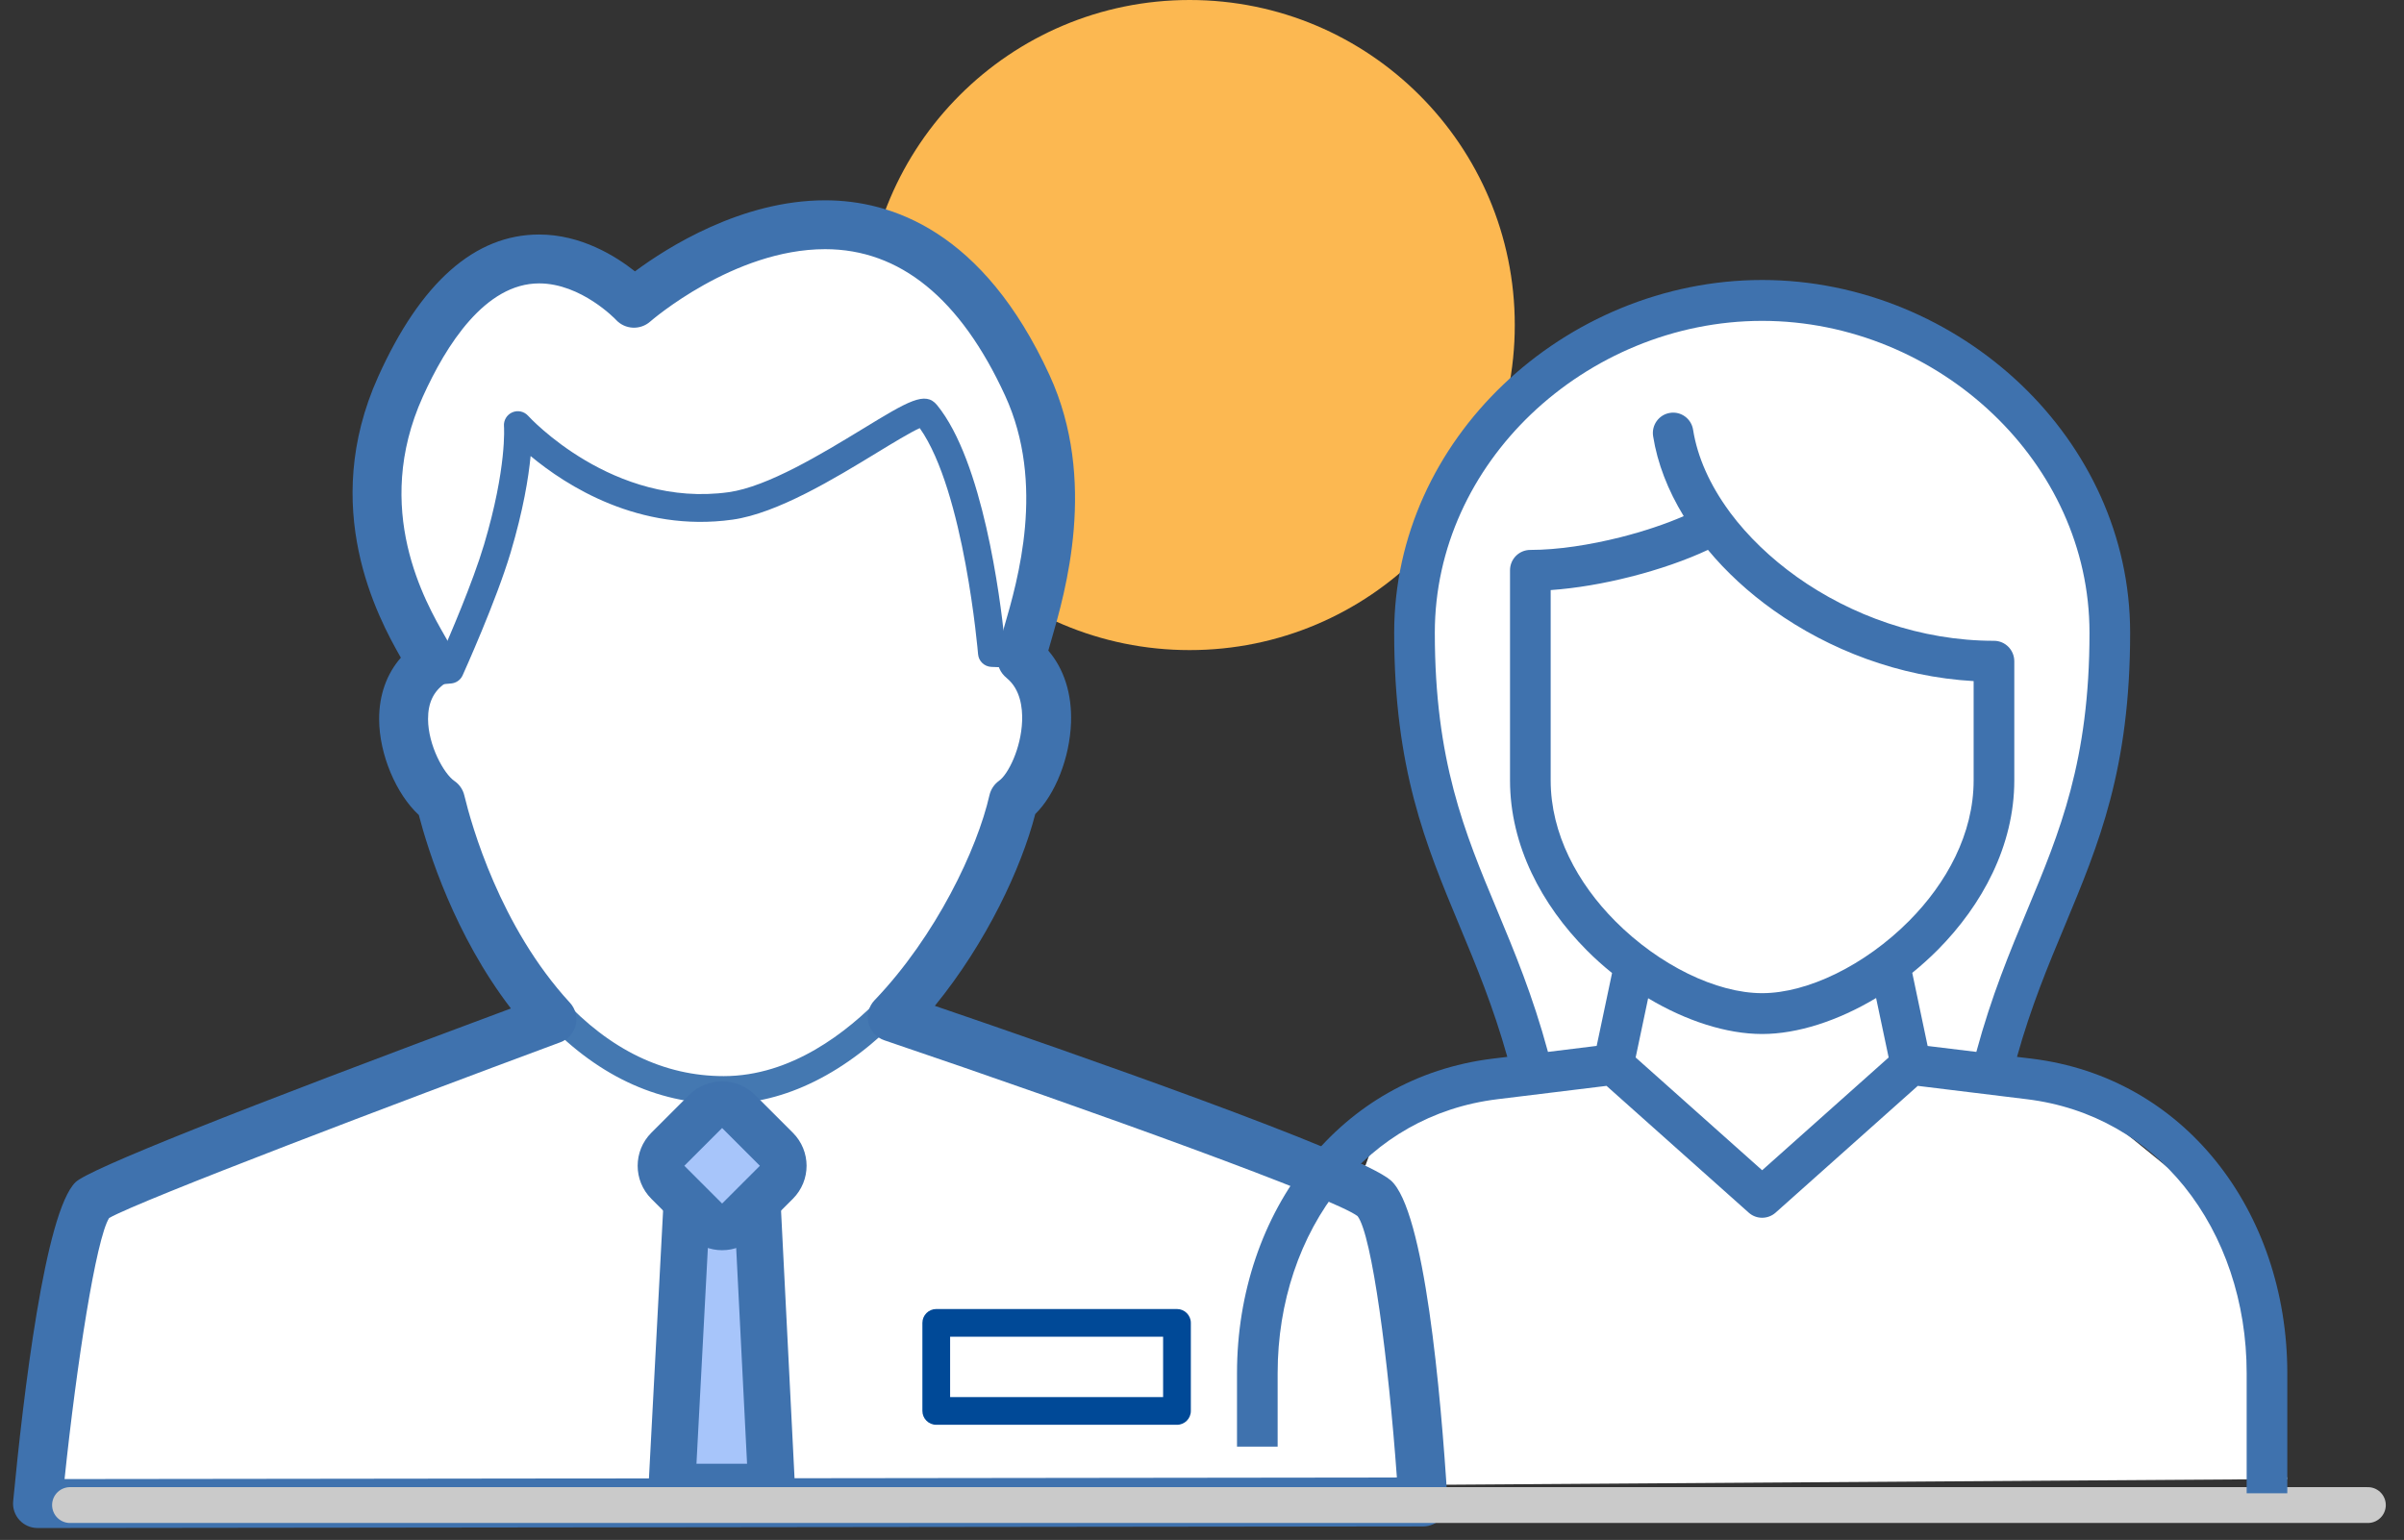
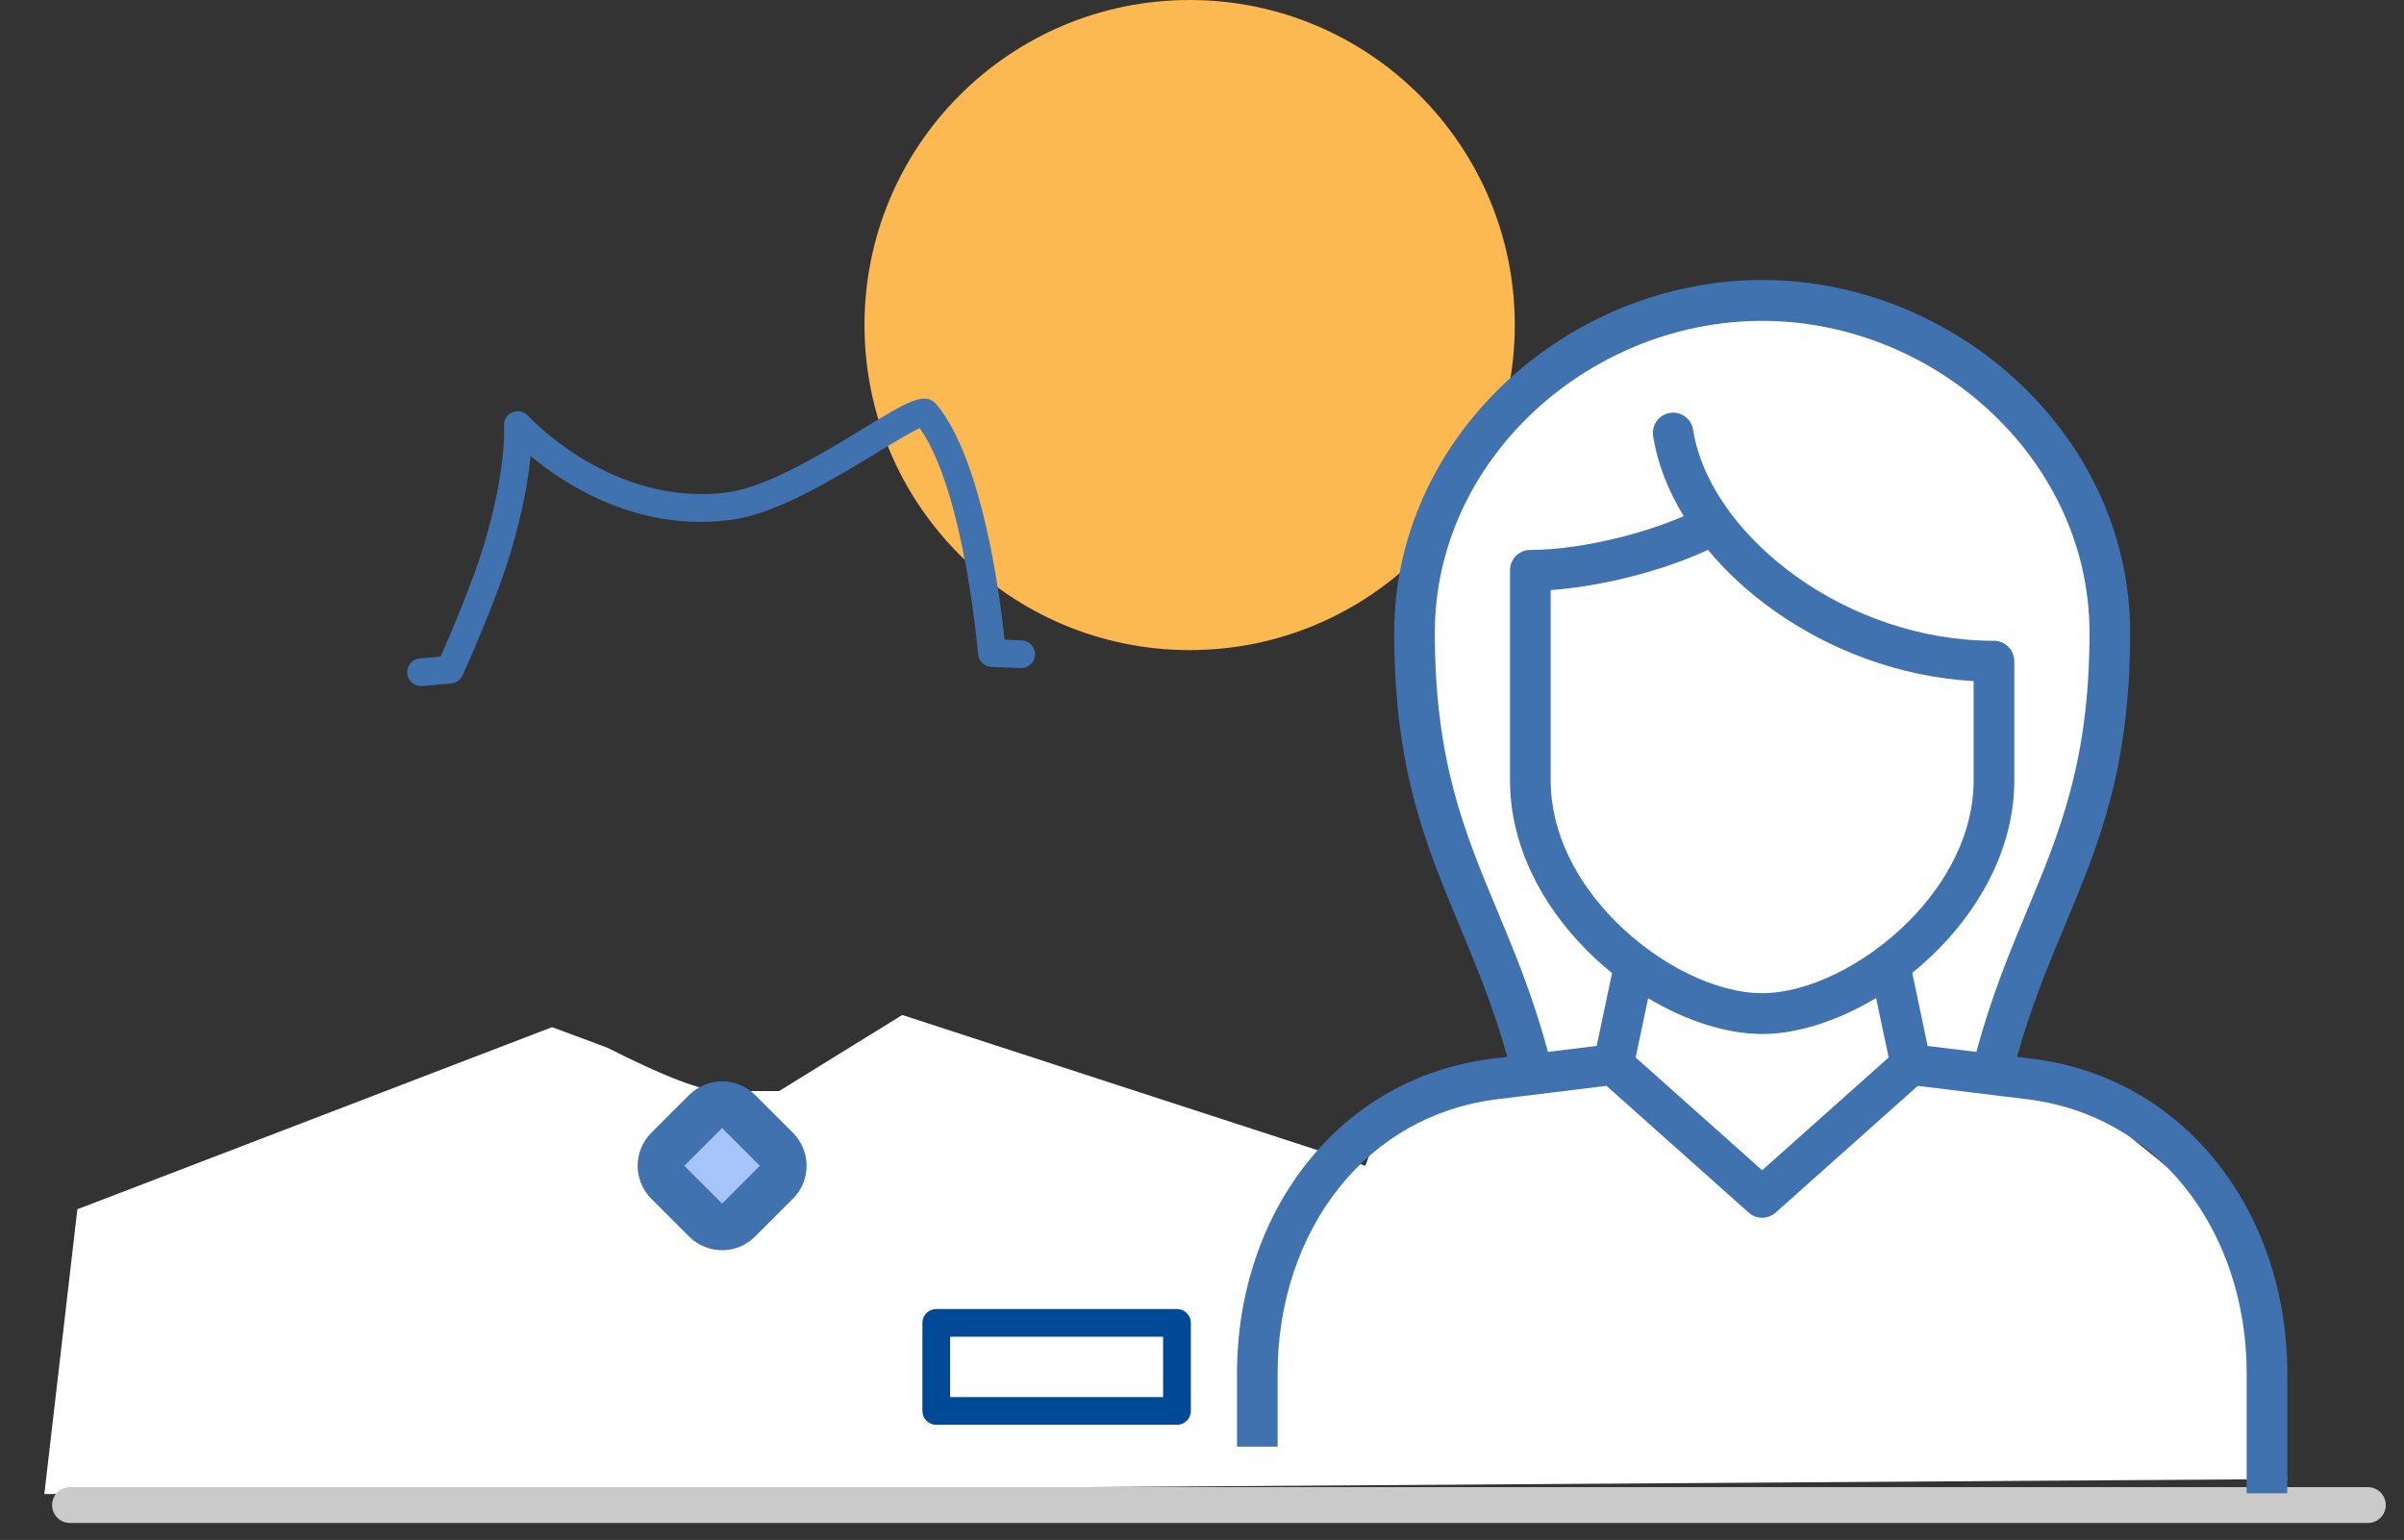
<svg xmlns="http://www.w3.org/2000/svg" width="103px" height="66px" viewBox="0 0 103 66" version="1.1">
  <rect x="0" y="0" width="103" height="66" fill="#333333" stroke="none" />
  <title>icon2</title>
  <desc>Created with Sketch.</desc>
  <g id="✅-CENTENARIO" stroke="none" stroke-width="1" fill="none" fill-rule="evenodd">
    <g id="Historiografia-Centenario" transform="translate(-660, -8483)">
      <g id="icon2" transform="translate(659.731, 8483)">
        <circle id="Oval-6-Copy" fill="#FCB851" cx="51.239" cy="13.931" r="13.931" />
        <g id="Group-72" transform="translate(0.269, 8)">
          <g id="Group-25">
            <g id="Group-11" transform="translate(0.559, 0.585)">
-               <path d="M22.495,35.068 L26.804,37.278 C29.125,37.945 30.504,38.279 30.939,38.279 C31.374,38.279 33.235,37.743 36.523,36.673 C38.94,34.003 40.149,32.668 40.149,32.668 C40.149,32.668 41.362,30.343 43.787,25.694 C44.404,23.957 44.712,22.919 44.712,22.581 C44.712,22.073 43.217,19.012 43.217,19.012 C43.217,19.012 44.712,14.224 44.712,13.604 C44.712,12.984 43.867,7.306 43.217,6.668 C42.567,6.03 38.263,2.246 38.263,2.246 C38.263,2.246 36.71,1.867 33.603,1.109 L30.379,2.246 L26.804,4.503 C23.931,3.352 22.495,2.776 22.495,2.776 C22.495,2.776 18.667,4.503 18.667,4.503 C18.667,4.503 18.074,5.225 16.888,6.668 C16.026,10.287 15.595,12.097 15.595,12.097 C15.595,12.097 15.838,13.43 16.323,16.098 L17.984,19.012 L16.888,20.971 L17.476,24.812 C18.641,26.812 19.224,28.076 19.224,28.604 C19.224,29.132 19.84,30.487 21.073,32.668 L22.495,35.068 Z" id="Path-11" fill="#FFFFFF" />
              <g id="Group-74" transform="translate(-0, -0)">
                <path d="M2.756,43.242 L1.341,55.449 L97.441,54.806 L94.523,43.242 L88.966,38.723 C89.895,37.906 88.705,37.497 85.396,37.497 C84.017,37.497 92.136,23.684 88.966,24.415 C88.543,24.512 89.642,20.833 88.966,16.591 C88.531,13.855 86.736,10.916 85.396,8.5 C82.898,4 76.456,3.512 74.941,4.415 C73.649,5.185 66.186,4.628 64.349,8.5 C63.633,10.007 61.595,11.424 60.916,14.659 C60.558,16.371 59.77,15.784 59.441,19.415 C59.306,20.91 61.461,25.171 61.461,28.5 C61.461,30.395 64.874,34.315 64.349,36.931 C64.168,37.829 60.66,37.482 59.441,38.723 C58.829,39.348 58.329,40.233 57.941,41.378 L38.098,34.916 L32.822,38.178 C31.972,38.178 31.144,38.178 30.338,38.178 C29.531,38.178 27.906,37.558 25.461,36.317 L23.095,35.438 L2.756,43.242 Z" id="Path-10" fill="#FFFFFF" />
-                 <path d="M30.45,38.723 C27.552,38.723 24.928,37.471 22.652,35 C22.43,34.759 22.445,34.383 22.686,34.161 C22.926,33.94 23.302,33.954 23.525,34.195 C25.567,36.413 27.897,37.536 30.45,37.536 C33.337,37.536 35.736,35.664 37.24,34.094 C37.467,33.857 37.843,33.849 38.08,34.076 C38.317,34.303 38.325,34.679 38.098,34.916 C35.711,37.407 33.067,38.723 30.45,38.723 Z" id="Path" fill="#4478B1" fill-rule="nonzero" />
                <path d="M17.481,20.819 C17.177,20.819 16.918,20.587 16.89,20.278 C16.861,19.952 17.103,19.663 17.429,19.634 L18.319,19.555 C18.69,18.714 19.698,16.376 20.179,14.76 C21.165,11.452 21.036,9.701 21.034,9.682 C21.013,9.429 21.156,9.189 21.39,9.088 C21.625,8.986 21.896,9.045 22.068,9.235 C22.103,9.275 25.701,13.201 30.663,12.509 C32.338,12.276 34.688,10.842 36.405,9.796 C38.356,8.606 39.086,8.163 39.586,8.773 C41.551,11.169 42.294,17.03 42.481,18.83 L43.217,18.86 C43.545,18.874 43.8,19.15 43.787,19.477 C43.773,19.805 43.508,20.054 43.17,20.047 L41.915,19.997 C41.615,19.984 41.371,19.75 41.347,19.452 C41.341,19.38 40.755,12.461 38.848,9.764 C38.455,9.938 37.673,10.415 37.024,10.81 C35.219,11.911 32.747,13.418 30.828,13.686 C26.82,14.248 23.689,12.22 22.175,10.96 C22.086,11.886 21.862,13.272 21.318,15.099 C20.701,17.17 19.319,20.231 19.261,20.361 C19.173,20.556 18.986,20.688 18.773,20.707 L17.535,20.818 C17.517,20.818 17.499,20.819 17.481,20.819 Z" id="Path" fill="#3F72AE" fill-rule="nonzero" />
                <path d="M49.869,52.48 L39.555,52.48 C39.227,52.48 38.961,52.214 38.961,51.886 L38.961,48.112 C38.961,47.784 39.227,47.518 39.555,47.518 L49.869,47.518 C50.197,47.518 50.463,47.784 50.463,48.112 L50.463,51.886 C50.463,52.214 50.197,52.48 49.869,52.48 Z M40.149,51.293 L49.275,51.293 L49.275,48.706 L40.149,48.706 L40.149,51.293 Z" id="Shape" fill="#004997" fill-rule="nonzero" />
-                 <path d="M31.875,42.728 L28.883,42.728 L28.227,55.148 L32.501,55.148 L31.875,42.728 Z" id="Rectangle" stroke="#3F72AE" stroke-width="2" fill="#A7C5FA" />
                <path d="M31.525,39.234 L29.236,39.234 C28.96,39.234 28.71,39.346 28.529,39.526 C28.348,39.707 28.236,39.957 28.236,40.234 L28.236,42.523 C28.236,42.799 28.348,43.049 28.529,43.23 C28.71,43.411 28.96,43.523 29.236,43.523 L31.525,43.523 C31.801,43.523 32.051,43.411 32.232,43.23 C32.413,43.049 32.525,42.799 32.525,42.523 L32.525,40.234 C32.525,39.957 32.413,39.707 32.232,39.526 C32.051,39.346 31.801,39.234 31.525,39.234 Z" id="Rectangle" stroke="#3F72AE" stroke-width="2" fill="#A7C5FA" transform="translate(30.38, 41.378) rotate(45) translate(-30.38, -41.378) " />
-                 <path d="M0.273,56.561 C0.074,56.343 -0.023,56.051 0.005,55.756 C0.441,51.196 1.369,43.355 2.678,42.081 C3.24,41.534 9.513,39.031 21.331,34.636 C18.916,31.488 17.783,27.867 17.385,26.344 C16.412,25.447 15.69,23.744 15.685,22.241 C15.682,21.208 16.007,20.298 16.616,19.602 C15.63,17.879 13.108,13.185 15.644,7.559 C17.466,3.516 19.787,1.466 22.541,1.466 C24.332,1.466 25.812,2.384 26.646,3.045 C28.032,2.017 31.211,3.41060513e-13 34.794,3.41060513e-13 C37.609,3.41060513e-13 41.561,1.299 44.407,7.489 C46.481,12 45.079,16.81 44.481,18.865 C44.439,19.01 44.394,19.164 44.356,19.298 C45.031,20.084 45.374,21.159 45.329,22.392 C45.274,23.906 44.65,25.467 43.796,26.306 C43.204,28.609 41.712,31.805 39.495,34.524 C45.185,36.468 57.684,40.823 59.029,42.004 C60.479,43.277 61.174,51.146 61.459,55.723 C61.477,56.011 61.375,56.294 61.177,56.505 C60.98,56.716 60.704,56.835 60.414,56.836 L1.049,56.904 C0.753,56.904 0.472,56.779 0.273,56.561 Z M4.117,43.617 C3.558,44.5 2.724,49.861 2.207,54.806 L59.291,54.738 C58.932,49.765 58.227,44.346 57.607,43.537 C56.643,42.79 46.43,39.084 37.333,36.001 C36.993,35.886 36.736,35.605 36.651,35.257 C36.565,34.909 36.664,34.543 36.912,34.283 C39.549,31.529 41.312,27.799 41.834,25.498 C41.892,25.248 42.038,25.026 42.248,24.876 C42.631,24.603 43.191,23.497 43.234,22.315 C43.255,21.743 43.158,20.96 42.583,20.484 C41.973,19.978 42.159,19.338 42.468,18.277 C43.046,16.292 44.249,12.162 42.502,8.363 C40.589,4.203 37.996,2.094 34.793,2.094 C30.87,2.094 27.333,5.167 27.298,5.198 C26.87,5.574 26.221,5.541 25.835,5.124 C25.824,5.11 24.348,3.561 22.54,3.561 C20.229,3.561 18.554,6.202 17.556,8.418 C15.379,13.246 17.662,17.216 18.522,18.711 C18.827,19.241 19.337,20.129 18.496,20.713 C18.013,21.048 17.779,21.545 17.781,22.234 C17.785,23.366 18.462,24.579 18.908,24.885 C19.123,25.031 19.275,25.252 19.335,25.505 C19.639,26.767 20.862,31.137 23.86,34.391 C24.096,34.648 24.19,35.007 24.108,35.346 C24.026,35.686 23.781,35.963 23.453,36.084 C16.603,38.624 5.456,42.855 4.117,43.617 Z" id="Shape" fill="#3F72AE" fill-rule="nonzero" />
              </g>
            </g>
            <line x1="3" y1="56.505" x2="101.452" y2="56.505" id="Path-2-Copy-3" stroke="#CACACA" stroke-width="1.536" stroke-linecap="round" />
          </g>
          <path d="M53,54 L53,50.851 C53,47.409 54.101,44.186 56.072,41.747 C57.967,39.399 60.66,37.778 63.947,37.373 L64.581,37.296 C63.978,35.142 63.239,33.367 62.528,31.663 C61.076,28.175 59.734,24.958 59.734,19.119 C59.734,14.959 61.551,11.215 64.397,8.494 C67.302,5.715 71.287,4 75.5,4 C79.711,4 83.695,5.715 86.603,8.494 C89.449,11.215 91.266,14.959 91.266,19.119 C91.266,24.958 89.924,28.175 88.472,31.663 C87.758,33.37 87.019,35.142 86.419,37.296 L87.053,37.373 C90.338,37.778 93.031,39.399 94.928,41.747 C96.899,44.186 98,47.409 98,50.851 L98,56 L96.259,56 L96.259,50.851 C96.259,47.808 95.299,44.976 93.583,42.847 C91.963,40.841 89.658,39.456 86.843,39.111 L82.168,38.539 L76.075,43.973 C75.752,44.26 75.256,44.269 74.925,43.973 L68.832,38.539 L64.157,39.111 C61.342,39.456 59.037,40.841 57.417,42.85 C55.701,44.976 54.741,47.805 54.741,50.851 L54.741,54 L53,54 Z M80.92,37.322 L80.382,34.774 C78.751,35.752 77.012,36.316 75.5,36.316 C73.982,36.316 72.244,35.758 70.615,34.783 L70.08,37.322 L75.5,42.155 L80.92,37.322 Z M81.931,33.695 L82.59,36.829 L84.677,37.083 C85.329,34.672 86.113,32.791 86.866,30.985 C88.248,27.668 89.525,24.608 89.525,19.119 C89.525,15.461 87.919,12.164 85.405,9.759 C82.814,7.28 79.258,5.752 75.5,5.752 C71.74,5.752 68.186,7.28 65.592,9.759 C63.081,12.164 61.475,15.461 61.475,19.119 C61.475,24.608 62.749,27.668 64.134,30.985 C64.887,32.791 65.671,34.669 66.323,37.083 L68.41,36.826 L69.069,33.703 C68.687,33.395 68.322,33.068 67.974,32.717 C66.068,30.797 64.697,28.249 64.697,25.445 L64.697,16.444 C64.697,15.959 65.085,15.569 65.567,15.569 C66.756,15.569 68.129,15.352 69.421,15.028 C70.426,14.774 71.374,14.455 72.139,14.121 C71.465,13.019 71.012,11.859 70.828,10.693 C70.754,10.218 71.077,9.77 71.55,9.696 C72.023,9.619 72.467,9.944 72.541,10.42 C72.728,11.6 73.266,12.788 74.079,13.899 C74.098,13.925 74.121,13.953 74.138,13.982 C74.888,14.985 75.86,15.922 76.992,16.729 C79.309,18.376 82.287,19.464 85.433,19.464 C85.915,19.464 86.303,19.857 86.303,20.342 L86.303,25.445 C86.303,28.243 84.929,30.788 83.024,32.709 C82.675,33.059 82.31,33.387 81.931,33.695 L81.931,33.695 Z M84.561,21.191 C81.364,21.011 78.368,19.849 75.993,18.159 C74.917,17.393 73.962,16.515 73.178,15.566 C72.258,15.999 71.08,16.412 69.842,16.723 C68.721,17.008 67.54,17.213 66.439,17.29 L66.439,25.445 C66.439,27.739 67.594,29.859 69.205,31.478 C71.086,33.37 73.543,34.566 75.5,34.566 C77.445,34.566 79.909,33.367 81.795,31.469 C83.403,29.851 84.561,27.733 84.561,25.445 L84.561,21.191 L84.561,21.191 Z" id="Shape" fill="#3F72AE" fill-rule="nonzero" />
        </g>
      </g>
    </g>
  </g>
</svg>